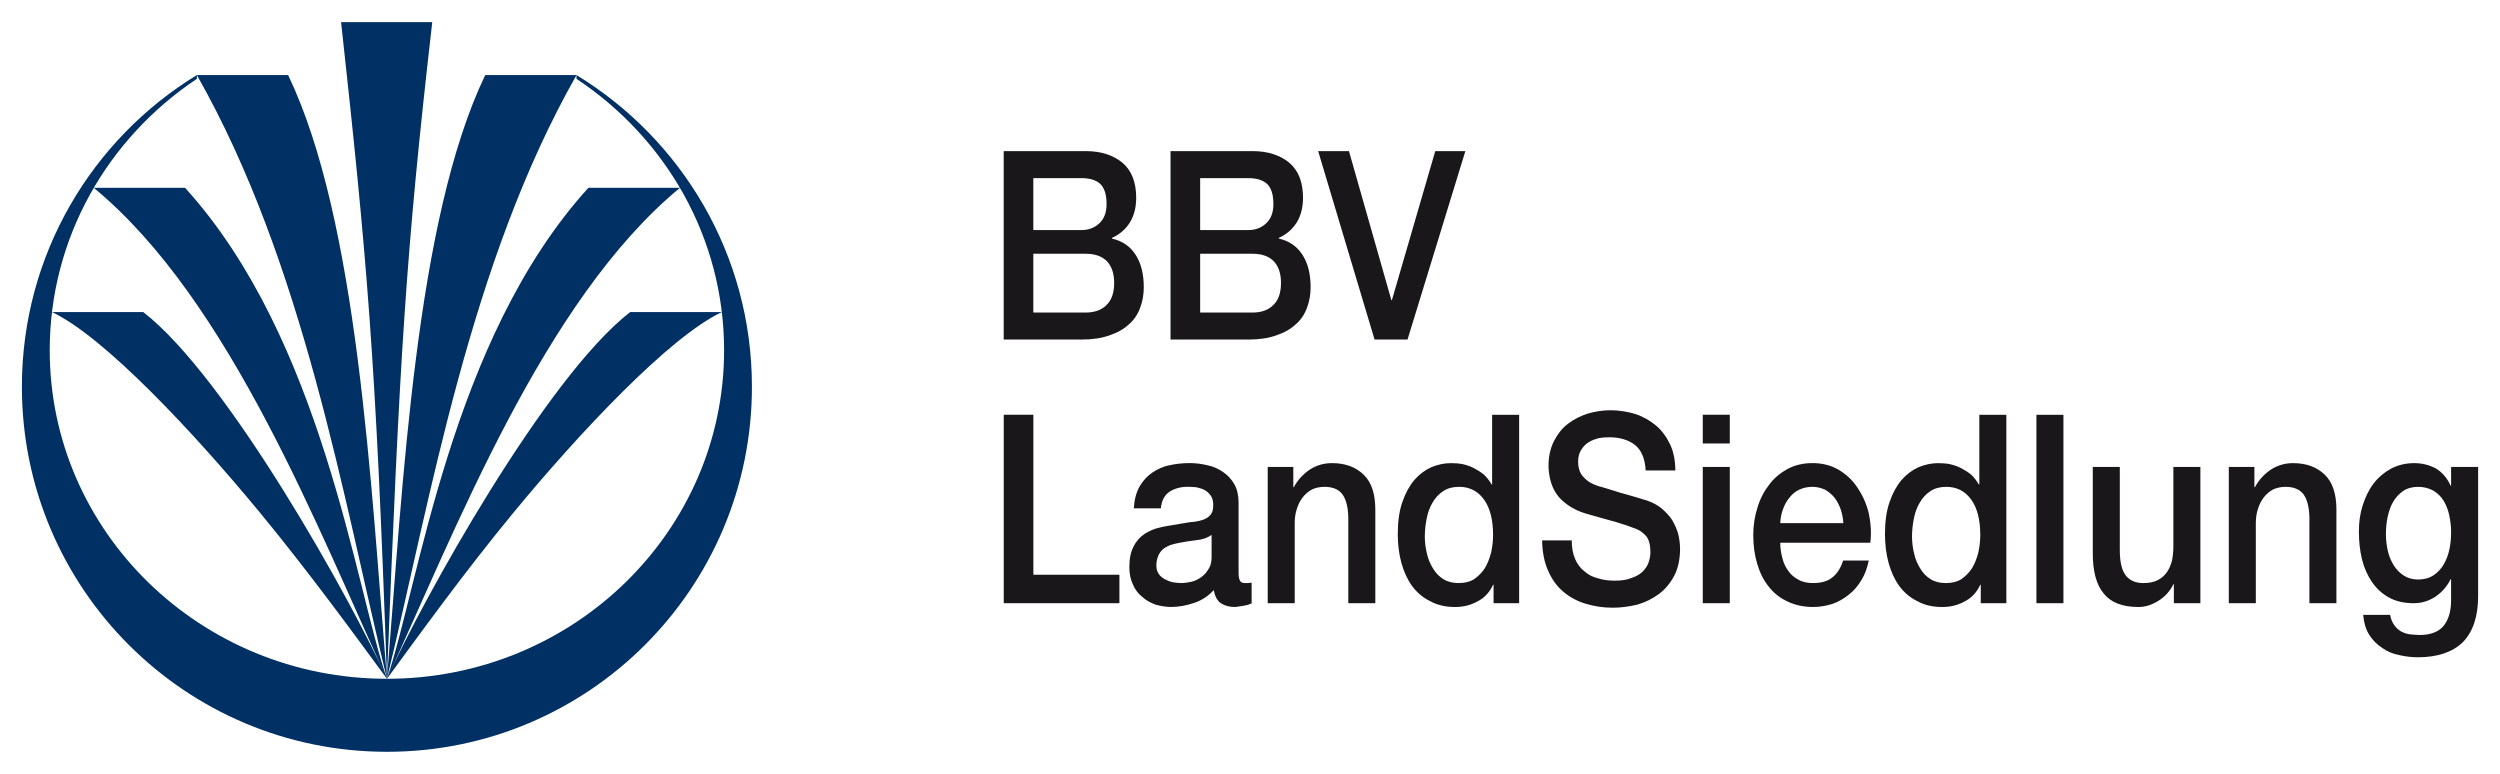
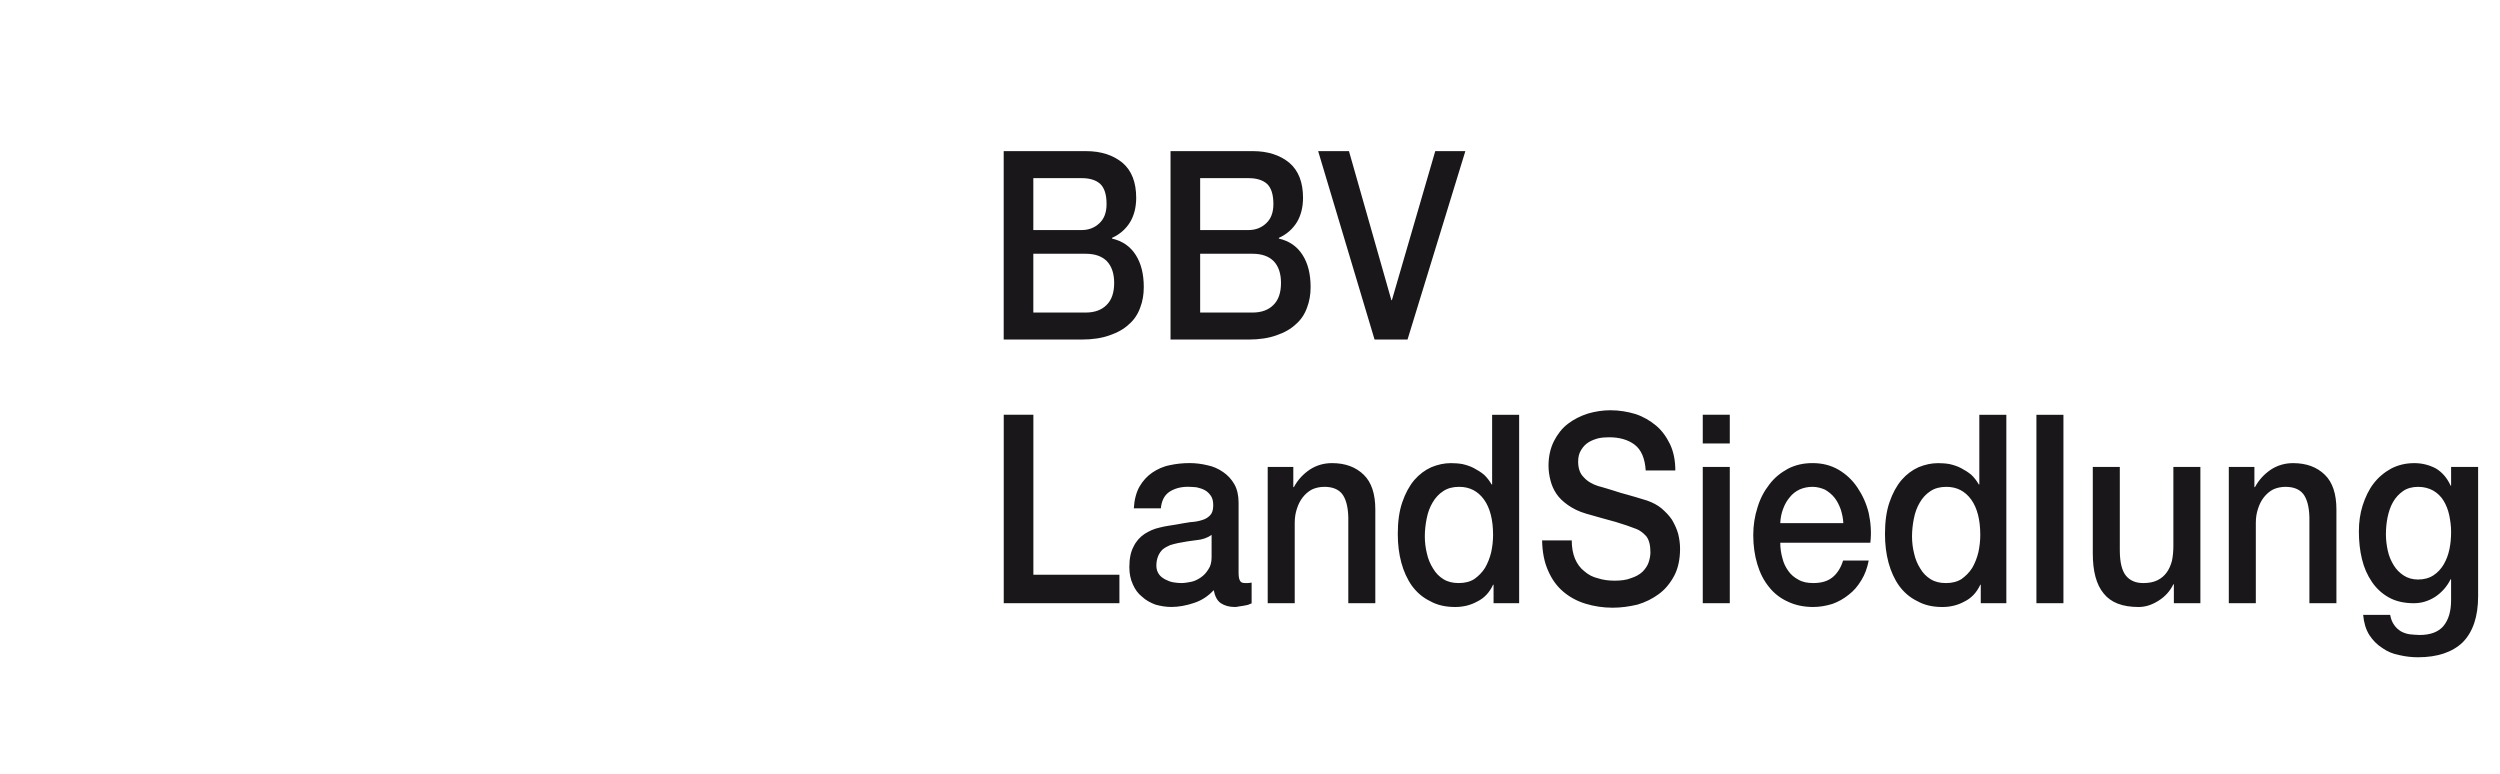
<svg xmlns="http://www.w3.org/2000/svg" version="1.1" width="1024" height="317" viewBox="-2.255 -2.255 257.492 79.66" id="svg23699">
  <defs id="defs23701" />
-   <path d="m 58.345,17.065 9.434,0 C 53.706,28.662 44.58,52.588 37.598,67.632 40.845,58.247 44.155,32.671 58.345,17.065 m 4.307,12.798 c 2.1,0 6.987,0 9.443,0 C 66.724,32.378 57.417,42.29 50.63,50.518 45.605,56.611 41.011,62.983 37.598,67.632 41.172,59.673 53.955,36.587 62.651,29.863 M 47.72,5.454 l 9.404,0 C 46.108,24.829 42.105,49.058 37.598,67.632 39.253,47.593 40.542,20.41 47.72,5.454 m -30.913,11.611 -9.404,0 C 21.484,28.662 30.615,52.588 37.598,67.632 34.341,58.247 30.986,32.671 16.807,17.065 M 12.5,29.863 c -2.1,0 -6.948,0 -9.399,0 5.361,2.515 14.634,12.427 21.416,20.654 5.024,6.094 9.663,12.466 13.081,17.114 C 34.019,59.673 21.191,36.587 12.5,29.863 M 42.266,0 C 39.517,24.023 38.926,34.292 37.598,67.632 36.46,34.292 35.493,23.96 32.876,0 l 9.39,0 z m 0,0 m -14.844,5.454 -9.399,0 C 29.033,24.829 33.086,49.058 37.598,67.632 35.938,47.593 34.6,20.41 27.422,5.454 m 29.702,0 0,0.386 c 9.17,6.094 15.2,16.328 15.2,27.954 0,18.691 -15.552,33.838 -34.727,33.838 -19.185,0 -34.731,-15.146 -34.731,-33.838 0,-11.606 6.006,-21.855 15.156,-27.954 l 0,-0.391 C 7.212,12.056 0,23.96 0,37.554 c 0,20.767 16.831,37.598 37.598,37.598 20.762,0 37.593,-16.831 37.593,-37.598 0,-13.608 -7.236,-25.498 -18.066,-32.1" id="path14120" style="fill:#003064;fill-opacity:1;fill-rule:nonzero;stroke:none" />
  <path d="m 252.983,59.116 c 0,2.124 -0.537,3.687 -1.587,4.761 -1.074,1.025 -2.612,1.538 -4.614,1.538 -0.635,0 -1.27,-0.073 -1.904,-0.22 -0.659,-0.122 -1.245,-0.366 -1.758,-0.732 -0.537,-0.342 -0.977,-0.781 -1.343,-1.343 -0.366,-0.586 -0.562,-1.27 -0.635,-2.075 l 2.783,0 c 0.073,0.439 0.22,0.781 0.415,1.05 0.195,0.293 0.439,0.488 0.708,0.659 0.269,0.146 0.562,0.244 0.879,0.293 0.317,0.024 0.659,0.073 1.025,0.073 1.123,0 1.953,-0.317 2.466,-0.928 0.513,-0.635 0.781,-1.489 0.781,-2.661 l 0,-2.148 -0.049,0 c -0.391,0.781 -0.928,1.367 -1.587,1.807 -0.684,0.439 -1.416,0.659 -2.197,0.659 -1.001,0 -1.855,-0.195 -2.563,-0.586 -0.708,-0.391 -1.294,-0.928 -1.758,-1.611 -0.464,-0.684 -0.806,-1.44 -1.025,-2.344 -0.22,-0.903 -0.317,-1.855 -0.317,-2.856 0,-0.952 0.122,-1.831 0.391,-2.686 0.269,-0.83 0.635,-1.611 1.123,-2.246 0.488,-0.635 1.099,-1.147 1.807,-1.538 0.708,-0.366 1.489,-0.562 2.393,-0.562 0.806,0 1.538,0.195 2.197,0.537 0.659,0.391 1.172,0.977 1.538,1.782 l 0.049,0 0,-1.929 2.783,0 0,13.306 z m -6.177,-1.709 c 0.61,0 1.147,-0.146 1.587,-0.439 0.415,-0.269 0.781,-0.659 1.05,-1.123 0.269,-0.464 0.464,-0.977 0.586,-1.562 0.122,-0.586 0.171,-1.172 0.171,-1.782 0,-0.586 -0.073,-1.147 -0.195,-1.733 -0.122,-0.562 -0.317,-1.05 -0.586,-1.489 -0.269,-0.439 -0.635,-0.781 -1.05,-1.025 -0.439,-0.244 -0.952,-0.391 -1.562,-0.391 -0.61,0 -1.147,0.146 -1.562,0.439 -0.415,0.293 -0.757,0.659 -1.025,1.123 -0.269,0.464 -0.439,1.001 -0.562,1.562 -0.122,0.61 -0.171,1.196 -0.171,1.782 0,0.562 0.073,1.123 0.195,1.685 0.122,0.562 0.342,1.05 0.61,1.489 0.269,0.439 0.61,0.781 1.025,1.05 0.415,0.269 0.903,0.415 1.489,0.415 z m 0,0 m -19.502,-11.597 2.637,0 0,2.051 0.049,0.049 c 0.415,-0.781 0.977,-1.367 1.66,-1.831 0.684,-0.439 1.44,-0.659 2.271,-0.659 1.392,0 2.466,0.415 3.271,1.196 0.806,0.781 1.196,1.978 1.196,3.589 l 0,9.644 -2.783,0 0,-8.838 c -0.024,-1.099 -0.244,-1.904 -0.635,-2.417 -0.391,-0.488 -1.001,-0.732 -1.831,-0.732 -0.464,0 -0.903,0.098 -1.27,0.269 -0.366,0.195 -0.684,0.464 -0.952,0.806 -0.269,0.342 -0.464,0.732 -0.61,1.196 -0.146,0.439 -0.22,0.903 -0.22,1.44 l 0,8.276 -2.783,0 0,-14.038 z m 0,0 m -2.925,14.038 -2.734,0 0,-1.953 -0.049,0 c -0.342,0.708 -0.855,1.27 -1.514,1.685 -0.684,0.439 -1.367,0.659 -2.075,0.659 -1.66,0 -2.856,-0.464 -3.589,-1.392 -0.757,-0.903 -1.123,-2.295 -1.123,-4.126 l 0,-8.911 2.783,0 0,8.594 c 0,1.221 0.22,2.1 0.635,2.612 0.415,0.513 1.025,0.757 1.782,0.757 0.586,0 1.074,-0.098 1.465,-0.293 0.391,-0.195 0.708,-0.464 0.952,-0.806 0.244,-0.342 0.415,-0.732 0.537,-1.196 0.098,-0.464 0.146,-0.977 0.146,-1.538 l 0,-8.13 2.783,0 0,14.038 z m 0,0 m -16.89,-19.409 2.783,0 0,19.409 -2.783,0 0,-19.409 z m 0,0 m -3.096,19.409 -2.637,0 0,-1.904 -0.049,0 c -0.366,0.806 -0.928,1.392 -1.636,1.733 -0.708,0.391 -1.465,0.562 -2.271,0.562 -1.001,0 -1.855,-0.195 -2.588,-0.61 -0.757,-0.366 -1.367,-0.903 -1.855,-1.562 -0.488,-0.684 -0.854,-1.489 -1.099,-2.393 -0.244,-0.903 -0.366,-1.88 -0.366,-2.954 0,-1.27 0.146,-2.344 0.464,-3.271 0.317,-0.928 0.732,-1.685 1.245,-2.295 0.513,-0.586 1.099,-1.025 1.758,-1.318 0.659,-0.269 1.318,-0.415 2.002,-0.415 0.391,0 0.781,0.024 1.196,0.098 0.415,0.098 0.806,0.22 1.172,0.415 0.366,0.195 0.732,0.415 1.05,0.684 0.317,0.293 0.562,0.635 0.781,1.001 l 0.049,0 0,-7.178 2.783,0 0,19.409 z m -9.717,-6.885 c 0,0.61 0.073,1.196 0.22,1.782 0.122,0.562 0.342,1.074 0.635,1.538 0.269,0.464 0.635,0.83 1.074,1.099 0.439,0.269 0.952,0.391 1.562,0.391 0.61,0 1.147,-0.122 1.611,-0.415 0.439,-0.317 0.806,-0.684 1.099,-1.147 0.269,-0.464 0.488,-1.001 0.635,-1.611 0.122,-0.562 0.195,-1.172 0.195,-1.782 0,-1.562 -0.317,-2.783 -0.928,-3.638 -0.635,-0.879 -1.489,-1.318 -2.563,-1.318 -0.659,0 -1.196,0.146 -1.636,0.439 -0.464,0.293 -0.83,0.708 -1.099,1.172 -0.293,0.488 -0.488,1.025 -0.61,1.636 -0.122,0.61 -0.195,1.245 -0.195,1.855 z m 0,0 m -7.075,-1.367 c -0.024,-0.488 -0.122,-0.952 -0.269,-1.416 -0.171,-0.464 -0.366,-0.854 -0.635,-1.196 -0.269,-0.342 -0.61,-0.61 -0.977,-0.83 -0.391,-0.171 -0.83,-0.293 -1.294,-0.293 -0.488,0 -0.928,0.098 -1.318,0.269 -0.415,0.195 -0.757,0.464 -1.025,0.806 -0.293,0.342 -0.513,0.732 -0.684,1.196 -0.171,0.439 -0.269,0.928 -0.293,1.465 l 6.494,0 z m -6.494,2.026 c 0,0.537 0.073,1.074 0.22,1.587 0.122,0.513 0.342,0.952 0.61,1.318 0.269,0.391 0.635,0.684 1.05,0.903 0.415,0.244 0.928,0.342 1.514,0.342 0.806,0 1.465,-0.171 1.978,-0.586 0.488,-0.391 0.854,-0.952 1.099,-1.733 l 2.637,0 c -0.146,0.757 -0.391,1.44 -0.757,2.026 -0.366,0.61 -0.781,1.099 -1.294,1.489 -0.513,0.415 -1.074,0.732 -1.685,0.952 -0.635,0.195 -1.294,0.317 -1.978,0.317 -1.001,0 -1.88,-0.195 -2.637,-0.562 -0.757,-0.342 -1.416,-0.854 -1.929,-1.514 -0.537,-0.659 -0.928,-1.44 -1.196,-2.344 -0.269,-0.879 -0.415,-1.904 -0.415,-2.979 0,-1.001 0.146,-1.953 0.439,-2.856 0.269,-0.903 0.684,-1.685 1.221,-2.368 0.513,-0.684 1.147,-1.196 1.904,-1.611 0.757,-0.391 1.587,-0.586 2.539,-0.586 1.001,0 1.88,0.22 2.686,0.684 0.781,0.464 1.44,1.074 1.953,1.855 0.513,0.757 0.903,1.611 1.147,2.588 0.22,1.025 0.293,2.026 0.171,3.076 l -9.277,0 z m 0,0 m -7.983,-13.184 2.783,0 0,2.954 -2.783,0 0,-2.954 z m 0,5.371 2.783,0 0,14.038 -2.783,0 0,-14.038 z m 0,0 m -13.496,7.568 c 0,0.732 0.122,1.392 0.342,1.904 0.22,0.513 0.537,0.952 0.952,1.27 0.415,0.366 0.879,0.61 1.416,0.732 0.513,0.171 1.099,0.244 1.709,0.244 0.659,0 1.245,-0.073 1.709,-0.269 0.464,-0.146 0.855,-0.366 1.147,-0.635 0.293,-0.293 0.513,-0.61 0.635,-0.952 0.122,-0.366 0.195,-0.708 0.195,-1.074 0,-0.732 -0.146,-1.294 -0.439,-1.66 -0.317,-0.342 -0.635,-0.586 -1.001,-0.732 -0.61,-0.244 -1.343,-0.488 -2.148,-0.732 -0.83,-0.22 -1.855,-0.513 -3.052,-0.854 -0.757,-0.22 -1.367,-0.537 -1.855,-0.879 -0.513,-0.366 -0.903,-0.732 -1.196,-1.172 -0.293,-0.439 -0.488,-0.903 -0.61,-1.392 -0.122,-0.488 -0.195,-0.977 -0.195,-1.489 0,-0.977 0.195,-1.807 0.562,-2.539 0.366,-0.708 0.83,-1.318 1.44,-1.782 0.61,-0.464 1.294,-0.806 2.051,-1.05 0.757,-0.22 1.538,-0.342 2.319,-0.342 0.903,0 1.782,0.146 2.588,0.391 0.806,0.269 1.514,0.684 2.124,1.196 0.61,0.513 1.074,1.172 1.44,1.929 0.366,0.781 0.537,1.685 0.537,2.686 l -3.052,0 c -0.073,-1.245 -0.464,-2.148 -1.147,-2.661 -0.684,-0.513 -1.562,-0.757 -2.612,-0.757 -0.366,0 -0.732,0.024 -1.099,0.098 -0.366,0.098 -0.708,0.22 -1.025,0.415 -0.317,0.195 -0.562,0.464 -0.757,0.781 -0.22,0.342 -0.317,0.732 -0.317,1.221 0,0.684 0.195,1.245 0.586,1.611 0.366,0.415 0.879,0.708 1.489,0.903 0.073,0.024 0.317,0.073 0.781,0.22 0.439,0.122 0.928,0.293 1.489,0.464 0.562,0.146 1.099,0.317 1.636,0.464 0.513,0.146 0.903,0.269 1.123,0.342 0.562,0.195 1.074,0.464 1.489,0.806 0.415,0.366 0.781,0.732 1.074,1.172 0.269,0.464 0.488,0.928 0.635,1.44 0.122,0.513 0.195,1.001 0.195,1.538 0,1.074 -0.195,2.002 -0.586,2.759 -0.415,0.781 -0.928,1.416 -1.587,1.904 -0.659,0.488 -1.392,0.854 -2.222,1.099 -0.83,0.195 -1.685,0.317 -2.539,0.317 -1.001,0 -1.929,-0.146 -2.808,-0.415 -0.879,-0.269 -1.636,-0.684 -2.295,-1.245 -0.659,-0.562 -1.172,-1.27 -1.562,-2.173 -0.391,-0.879 -0.586,-1.904 -0.61,-3.101 l 3.052,0 z m 0,0 m -5.415,6.47 -2.637,0 0,-1.904 -0.049,0 c -0.366,0.806 -0.928,1.392 -1.636,1.733 -0.708,0.391 -1.465,0.562 -2.271,0.562 -1.001,0 -1.855,-0.195 -2.588,-0.61 -0.757,-0.366 -1.367,-0.903 -1.855,-1.562 -0.488,-0.684 -0.854,-1.489 -1.099,-2.393 -0.244,-0.903 -0.366,-1.88 -0.366,-2.954 0,-1.27 0.146,-2.344 0.464,-3.271 0.317,-0.928 0.732,-1.685 1.245,-2.295 0.513,-0.586 1.099,-1.025 1.758,-1.318 0.659,-0.269 1.318,-0.415 2.002,-0.415 0.391,0 0.781,0.024 1.196,0.098 0.415,0.098 0.806,0.22 1.172,0.415 0.366,0.195 0.732,0.415 1.05,0.684 0.317,0.293 0.562,0.635 0.781,1.001 l 0.049,0 0,-7.178 2.783,0 0,19.409 z m -9.717,-6.885 c 0,0.61 0.073,1.196 0.22,1.782 0.122,0.562 0.342,1.074 0.635,1.538 0.269,0.464 0.635,0.83 1.074,1.099 0.439,0.269 0.952,0.391 1.562,0.391 0.61,0 1.147,-0.122 1.611,-0.415 0.439,-0.317 0.806,-0.684 1.099,-1.147 0.269,-0.464 0.488,-1.001 0.635,-1.611 0.122,-0.562 0.195,-1.172 0.195,-1.782 0,-1.562 -0.317,-2.783 -0.928,-3.638 -0.635,-0.879 -1.489,-1.318 -2.563,-1.318 -0.659,0 -1.196,0.146 -1.636,0.439 -0.464,0.293 -0.83,0.708 -1.099,1.172 -0.293,0.488 -0.488,1.025 -0.61,1.636 -0.122,0.61 -0.195,1.245 -0.195,1.855 z m 0,0 m -16.182,-7.153 2.637,0 0,2.051 0.049,0.049 c 0.415,-0.781 0.977,-1.367 1.66,-1.831 0.684,-0.439 1.44,-0.659 2.271,-0.659 1.392,0 2.466,0.415 3.271,1.196 0.806,0.781 1.196,1.978 1.196,3.589 l 0,9.644 -2.783,0 0,-8.838 c -0.024,-1.099 -0.244,-1.904 -0.635,-2.417 -0.391,-0.488 -1.001,-0.732 -1.831,-0.732 -0.464,0 -0.903,0.098 -1.27,0.269 -0.366,0.195 -0.684,0.464 -0.952,0.806 -0.269,0.342 -0.464,0.732 -0.61,1.196 -0.146,0.439 -0.22,0.903 -0.22,1.44 l 0,8.276 -2.783,0 0,-14.038 z m 0,0 m -2.998,10.913 c 0,0.391 0.049,0.659 0.146,0.806 0.073,0.171 0.244,0.244 0.513,0.244 0.073,0 0.171,0 0.293,0 0.122,0 0.244,-0.024 0.391,-0.049 l 0,2.148 c -0.098,0.024 -0.22,0.073 -0.366,0.146 -0.171,0.024 -0.317,0.073 -0.488,0.098 -0.171,0.024 -0.317,0.049 -0.488,0.073 -0.171,0.049 -0.293,0.049 -0.415,0.049 -0.562,0 -1.05,-0.146 -1.416,-0.391 -0.366,-0.244 -0.61,-0.708 -0.732,-1.343 -0.562,0.61 -1.221,1.05 -2.026,1.318 -0.806,0.269 -1.587,0.415 -2.344,0.415 -0.562,0 -1.123,-0.098 -1.636,-0.244 -0.513,-0.195 -0.977,-0.439 -1.367,-0.806 -0.415,-0.317 -0.732,-0.757 -0.952,-1.27 -0.244,-0.513 -0.366,-1.123 -0.366,-1.782 0,-0.879 0.146,-1.587 0.439,-2.124 0.269,-0.562 0.659,-0.977 1.123,-1.294 0.464,-0.293 0.977,-0.537 1.562,-0.659 0.562,-0.146 1.147,-0.22 1.733,-0.317 0.513,-0.098 0.977,-0.171 1.44,-0.244 0.464,-0.024 0.854,-0.098 1.221,-0.22 0.342,-0.098 0.61,-0.269 0.83,-0.513 0.195,-0.22 0.293,-0.537 0.293,-1.001 0,-0.415 -0.073,-0.732 -0.244,-0.977 -0.171,-0.244 -0.391,-0.464 -0.635,-0.586 -0.269,-0.146 -0.537,-0.22 -0.854,-0.293 -0.317,-0.024 -0.61,-0.049 -0.879,-0.049 -0.781,0 -1.416,0.195 -1.929,0.537 -0.513,0.366 -0.781,0.928 -0.854,1.685 l -2.783,0 c 0.049,-0.879 0.244,-1.636 0.586,-2.246 0.342,-0.586 0.781,-1.074 1.318,-1.44 0.513,-0.342 1.123,-0.635 1.782,-0.757 0.659,-0.146 1.343,-0.22 2.051,-0.22 0.61,0 1.221,0.073 1.831,0.22 0.61,0.122 1.147,0.366 1.636,0.708 0.464,0.317 0.854,0.732 1.147,1.245 0.293,0.513 0.439,1.172 0.439,1.904 l 0,7.227 z m -2.783,-3.906 c -0.415,0.293 -0.952,0.488 -1.562,0.537 -0.61,0.073 -1.245,0.171 -1.855,0.293 -0.293,0.049 -0.586,0.146 -0.854,0.22 -0.269,0.122 -0.513,0.244 -0.732,0.415 -0.22,0.195 -0.366,0.415 -0.488,0.684 -0.122,0.293 -0.195,0.61 -0.195,1.025 0,0.342 0.098,0.635 0.269,0.879 0.171,0.244 0.391,0.391 0.659,0.537 0.244,0.122 0.513,0.244 0.83,0.293 0.293,0.049 0.562,0.073 0.806,0.073 0.317,0 0.635,-0.049 1.001,-0.122 0.366,-0.073 0.708,-0.244 1.025,-0.464 0.317,-0.22 0.562,-0.488 0.781,-0.854 0.22,-0.317 0.317,-0.732 0.317,-1.221 l 0,-2.295 z m 0,0 m -21.406,-12.378 3.052,0 0,16.479 8.862,0 0,2.93 -11.914,0 0,-19.409 z m 0,0 m 32.383,-27.153 3.174,0 4.37,15.356 0.049,0 4.468,-15.356 3.101,0 -5.957,19.409 -3.394,0 -5.811,-19.409 z m 0,0 m -12.153,8.13 4.98,0 c 0.732,0 1.343,-0.244 1.831,-0.708 0.488,-0.464 0.732,-1.099 0.732,-1.978 0,-0.977 -0.22,-1.66 -0.659,-2.075 -0.439,-0.391 -1.074,-0.586 -1.904,-0.586 l -4.98,0 0,5.347 z m -3.052,-8.13 8.472,0 c 1.562,0 2.808,0.415 3.76,1.196 0.952,0.806 1.416,2.026 1.416,3.613 0,0.977 -0.22,1.831 -0.635,2.515 -0.439,0.708 -1.05,1.245 -1.855,1.611 l 0,0.073 c 1.074,0.244 1.88,0.806 2.441,1.685 0.562,0.879 0.83,1.978 0.83,3.32 0,0.757 -0.122,1.465 -0.366,2.1 -0.244,0.684 -0.635,1.27 -1.147,1.709 -0.513,0.488 -1.196,0.879 -2.002,1.147 -0.806,0.293 -1.782,0.439 -2.905,0.439 l -8.008,0 0,-19.409 z m 3.052,16.626 5.396,0 c 0.928,0 1.66,-0.269 2.173,-0.806 0.513,-0.513 0.757,-1.27 0.757,-2.246 0,-0.952 -0.244,-1.709 -0.757,-2.246 -0.513,-0.513 -1.245,-0.757 -2.173,-0.757 l -5.396,0 0,6.055 z m 0,0 m -17.183,-8.496 4.98,0 c 0.732,0 1.343,-0.244 1.831,-0.708 0.488,-0.464 0.732,-1.099 0.732,-1.978 0,-0.977 -0.22,-1.66 -0.659,-2.075 -0.439,-0.391 -1.074,-0.586 -1.904,-0.586 l -4.98,0 0,5.347 z m -3.052,-8.13 8.472,0 c 1.562,0 2.808,0.415 3.76,1.196 0.952,0.806 1.416,2.026 1.416,3.613 0,0.977 -0.22,1.831 -0.635,2.515 -0.439,0.708 -1.05,1.245 -1.855,1.611 l 0,0.073 c 1.074,0.244 1.88,0.806 2.441,1.685 0.562,0.879 0.83,1.978 0.83,3.32 0,0.757 -0.122,1.465 -0.366,2.1 -0.244,0.684 -0.635,1.27 -1.147,1.709 -0.513,0.488 -1.196,0.879 -2.002,1.147 -0.806,0.293 -1.782,0.439 -2.905,0.439 l -8.008,0 0,-19.409 z m 3.052,16.626 5.396,0 c 0.928,0 1.66,-0.269 2.173,-0.806 0.513,-0.513 0.757,-1.27 0.757,-2.246 0,-0.952 -0.244,-1.709 -0.757,-2.246 -0.513,-0.513 -1.245,-0.757 -2.173,-0.757 l -5.396,0 0,6.055 z m 0,0" id="path14144" style="fill:#1a171b;fill-opacity:1;fill-rule:nonzero;stroke:none" />
</svg>